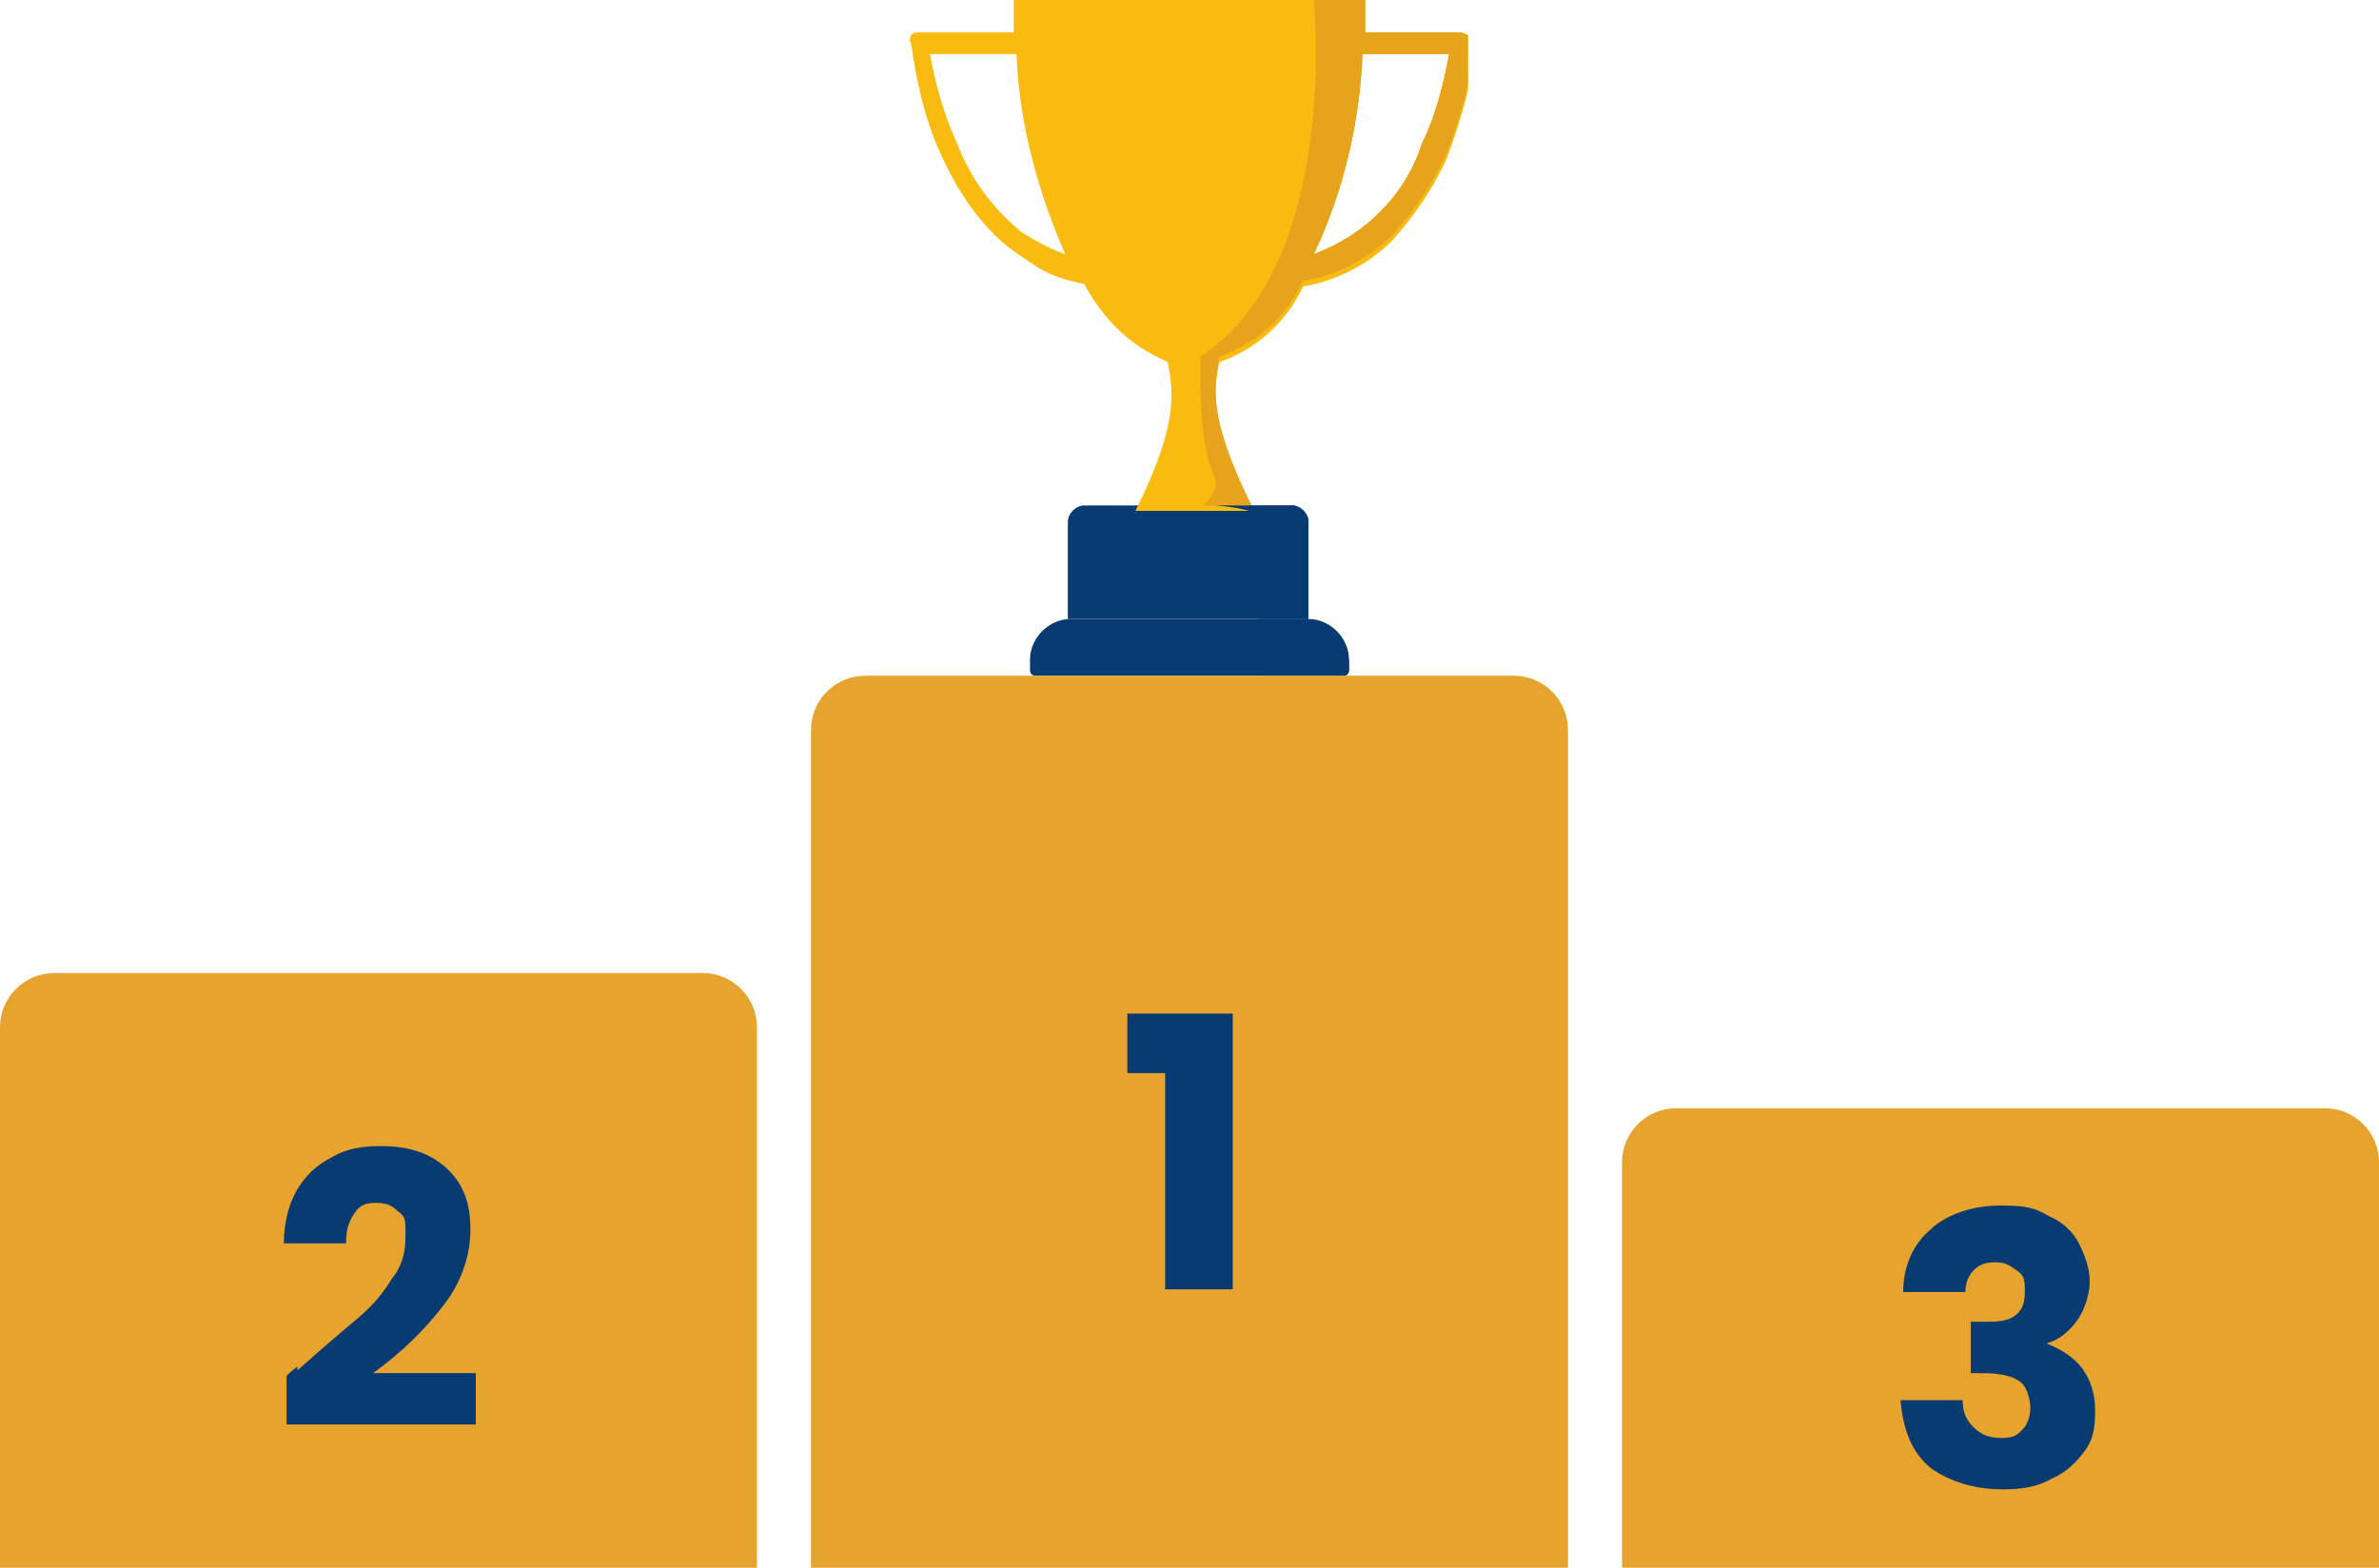
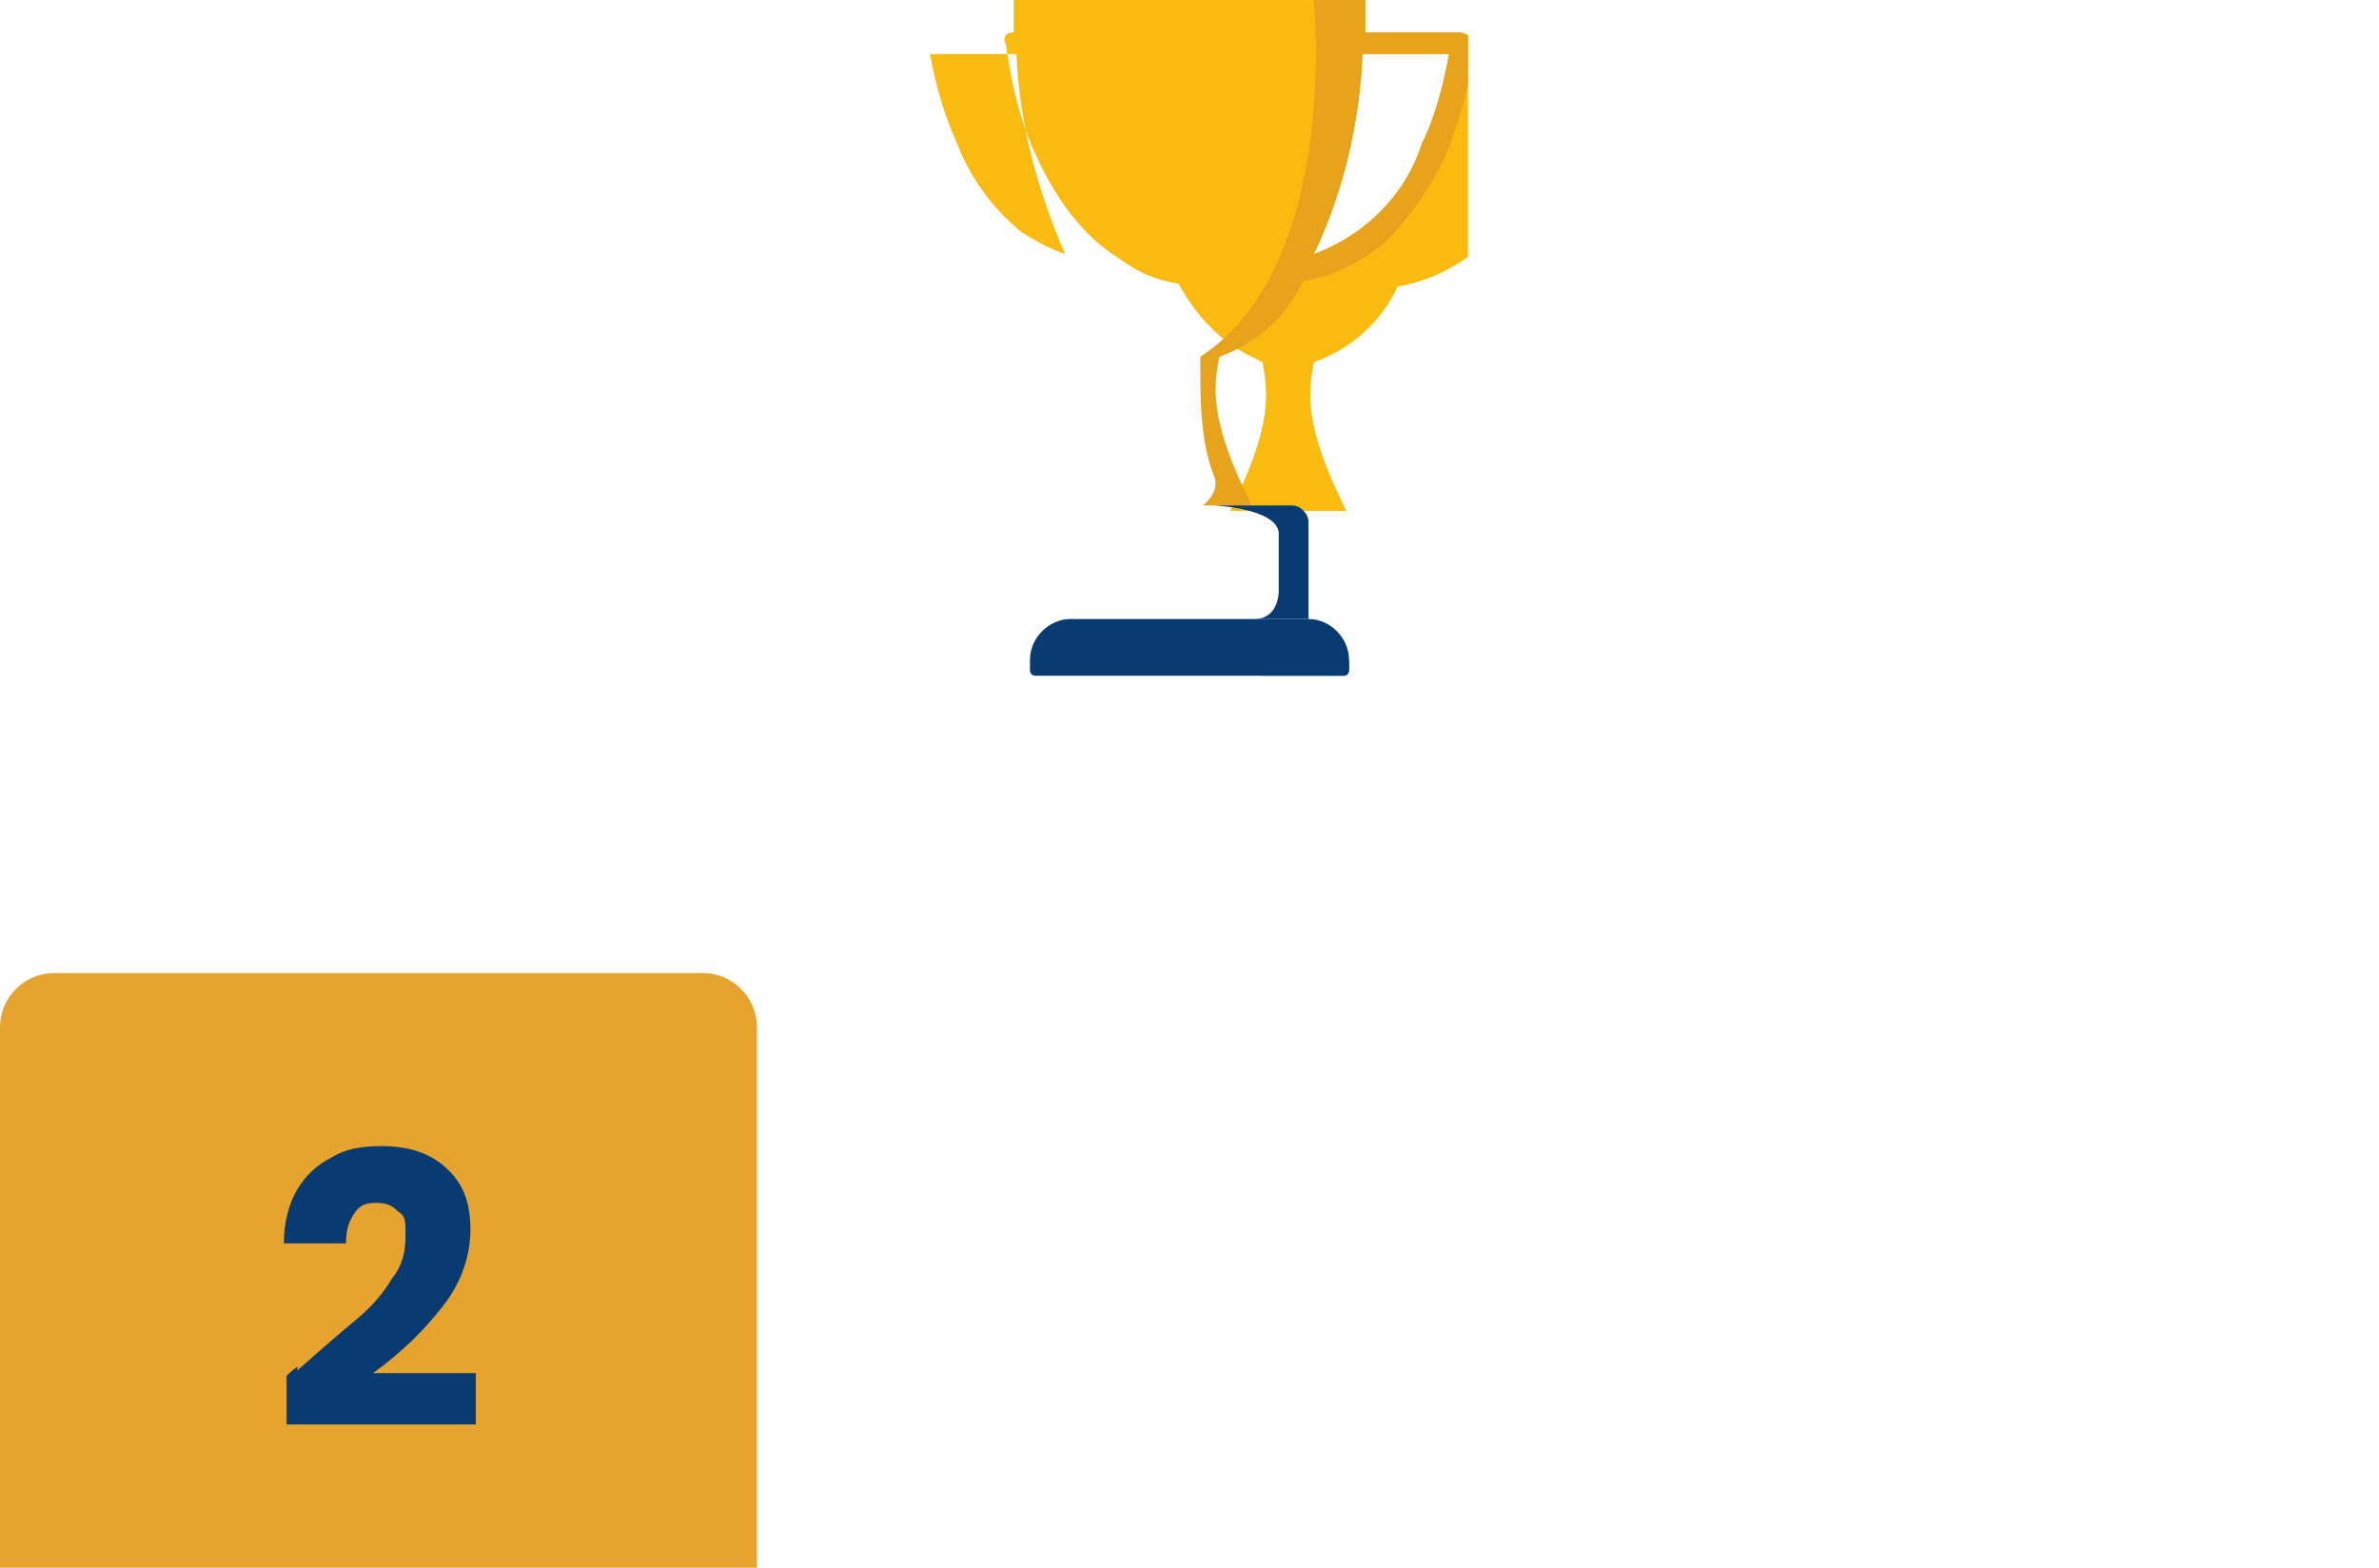
<svg xmlns="http://www.w3.org/2000/svg" id="Calque_1" version="1.1" viewBox="0 0 88 58">
  <defs>
    <style>.st0 {
        fill: #fabb10;
      }

      .st1 {
        fill: #e6a31b;
      }

      .st2 {
        fill: none;
      }

      .st3 {
        fill: #e6a32e;
      }

      .st4 {
        fill: #083b72;
      }

      .st5 {
        isolation: isolate;
      }

      .st6 {
        clip-path: url(#clippath);
      }</style>
    <clipPath id="clippath">
      <rect class="st2" x="33.6" width="20.7" height="25" />
    </clipPath>
  </defs>
  <g class="st6">
    <g>
-       <path class="st4" d="M48.4,19.3v3.6h-8.9v-3.6c0-.3.3-.6.6-.6h7.7c.3,0,.6.3.6.6" />
      <path class="st4" d="M49.9,24.4v.4c0,0,0,.2-.2.2h-11.4c0,0-.2,0-.2-.2h0v-.4c0-.8.7-1.5,1.5-1.5h8.8c.8,0,1.5.7,1.5,1.5" />
-       <path class="st0" d="M54.3,1.3c0,0-.2-.1-.3-.1h-3.5c0-.4,0-.8,0-1.2h-13c0,.4,0,.8,0,1.2h-3.5c-.1,0-.2,0-.3.1,0,0-.1.2,0,.3.2,1.4.5,2.8,1.1,4.1.5,1.1,1.1,2.1,2,3,.5.5,1,.8,1.6,1.2.5.3,1.1.5,1.7.6.6,1.1,1.4,2,2.5,2.6.2.1.4.2.6.3.2,1.1.4,2.3-1.2,5.5h4.3c-1.6-3.2-1.4-4.4-1.2-5.5,1.4-.5,2.5-1.5,3.1-2.8,1.2-.2,2.4-.8,3.3-1.7.8-.9,1.5-1.9,2-3,.5-1.3.9-2.7,1.1-4.1,0-.1,0-.2,0-.3M37.8,8.6c-1.1-.9-1.9-2-2.4-3.3-.5-1.1-.8-2.2-1-3.3h3.2c.1,2.6.8,5.1,1.8,7.4-.6-.2-1.1-.5-1.6-.8M52.6,5.3c-.6,1.9-2.1,3.4-4,4.1,1.1-2.3,1.7-4.9,1.8-7.4h3.2c-.2,1.1-.5,2.3-1,3.3" />
+       <path class="st0" d="M54.3,1.3c0,0-.2-.1-.3-.1h-3.5c0-.4,0-.8,0-1.2h-13c0,.4,0,.8,0,1.2c-.1,0-.2,0-.3.1,0,0-.1.2,0,.3.2,1.4.5,2.8,1.1,4.1.5,1.1,1.1,2.1,2,3,.5.5,1,.8,1.6,1.2.5.3,1.1.5,1.7.6.6,1.1,1.4,2,2.5,2.6.2.1.4.2.6.3.2,1.1.4,2.3-1.2,5.5h4.3c-1.6-3.2-1.4-4.4-1.2-5.5,1.4-.5,2.5-1.5,3.1-2.8,1.2-.2,2.4-.8,3.3-1.7.8-.9,1.5-1.9,2-3,.5-1.3.9-2.7,1.1-4.1,0-.1,0-.2,0-.3M37.8,8.6c-1.1-.9-1.9-2-2.4-3.3-.5-1.1-.8-2.2-1-3.3h3.2c.1,2.6.8,5.1,1.8,7.4-.6-.2-1.1-.5-1.6-.8M52.6,5.3c-.6,1.9-2.1,3.4-4,4.1,1.1-2.3,1.7-4.9,1.8-7.4h3.2c-.2,1.1-.5,2.3-1,3.3" />
      <path class="st1" d="M54.3,1.3c0,0-.2-.1-.3-.1h-3.5c0-.4,0-.8,0-1.2h-1.9s1,9.8-4.2,13.2c0,0,0,.1,0,.2h0c0,1.4,0,2.9.5,4.2,0,0,.3.5-.4,1.1h1.8c-1.6-3.2-1.4-4.4-1.2-5.5,1.4-.5,2.5-1.5,3.1-2.8,1.2-.2,2.4-.8,3.3-1.7.8-.9,1.5-1.9,2-3,.5-1.3.9-2.7,1.1-4.1,0-.1,0-.2,0-.3M52.6,5.3c-.6,1.9-2.1,3.4-4,4.1,1.1-2.3,1.7-4.9,1.8-7.4h3.2c-.2,1.1-.5,2.3-1,3.3" />
      <path class="st4" d="M49.9,24.4v.4c0,0,0,.2-.2.2h-3c.3-.2.6-.6.6-1,0-.9-1-1-1-1h2c.8,0,1.5.7,1.5,1.5" />
      <path class="st4" d="M48.4,19.3v3.6h-2c.9,0,.9-1,.9-1,0-.7,0-1.5,0-2.2-.1-.9-2.4-1-2.4-1h2.9c.3,0,.6.3.6.6" />
      <rect class="st2" x="33.6" y="-42.8" width="20.7" height="25" />
    </g>
  </g>
  <path class="st3" d="M2,36h24c1.1,0,2,.9,2,2v20H0v-20c0-1.1.9-2,2-2Z" />
-   <path class="st3" d="M32,25h24c1.1,0,2,.9,2,2v31h-28v-31c0-1.1.9-2,2-2Z" />
-   <path class="st3" d="M62,41h24c1.1,0,2,.9,2,2v15h-28v-15c0-1.1.9-2,2-2Z" />
  <g class="st5">
    <g class="st5">
-       <path class="st4" d="M41.7,39.7v-2.2h3.9v10.2h-2.5v-8h-1.4Z" />
-     </g>
+       </g>
  </g>
  <g class="st5">
    <g class="st5">
      <path class="st4" d="M11,50.7c.9-.8,1.6-1.4,2.2-1.9s1-1,1.3-1.5c.4-.5.5-1,.5-1.6s0-.7-.3-.9c-.2-.2-.4-.3-.8-.3s-.6.1-.8.4c-.2.3-.3.6-.3,1.1h-2.3c0-.8.2-1.5.5-2,.3-.5.7-.9,1.3-1.2.5-.3,1.1-.4,1.8-.4,1.1,0,1.9.3,2.5.9.6.6.8,1.3.8,2.2s-.3,1.9-1,2.8c-.7.9-1.5,1.7-2.6,2.5h3.8v1.9h-7v-1.8c.3-.3.5-.4.4-.3Z" />
    </g>
  </g>
  <g class="st5">
    <g class="st5">
-       <path class="st4" d="M71.5,45.4c.6-.5,1.5-.8,2.5-.8s1.3.1,1.8.4c.5.2.9.6,1.1,1s.4.9.4,1.4-.2,1.1-.5,1.5c-.3.4-.7.7-1.1.8h0c.5.2,1,.5,1.3.9.3.4.5.9.5,1.6s-.1,1.1-.4,1.5c-.3.4-.7.8-1.2,1-.5.3-1.1.4-1.8.4-1.1,0-2-.3-2.7-.8-.7-.6-1-1.4-1.1-2.5h2.3c0,.4.1.7.4,1,.2.2.5.4,1,.4s.6-.1.8-.3c.2-.2.3-.5.3-.8s-.1-.8-.4-1c-.3-.2-.7-.3-1.4-.3h-.4v-1.9h.4c.5,0,.9,0,1.2-.2.3-.2.4-.5.4-.9s0-.6-.3-.8-.4-.3-.8-.3-.6.1-.8.3c-.2.2-.3.5-.3.8h-2.3c0-1,.4-1.8,1-2.3Z" />
-     </g>
+       </g>
  </g>
</svg>